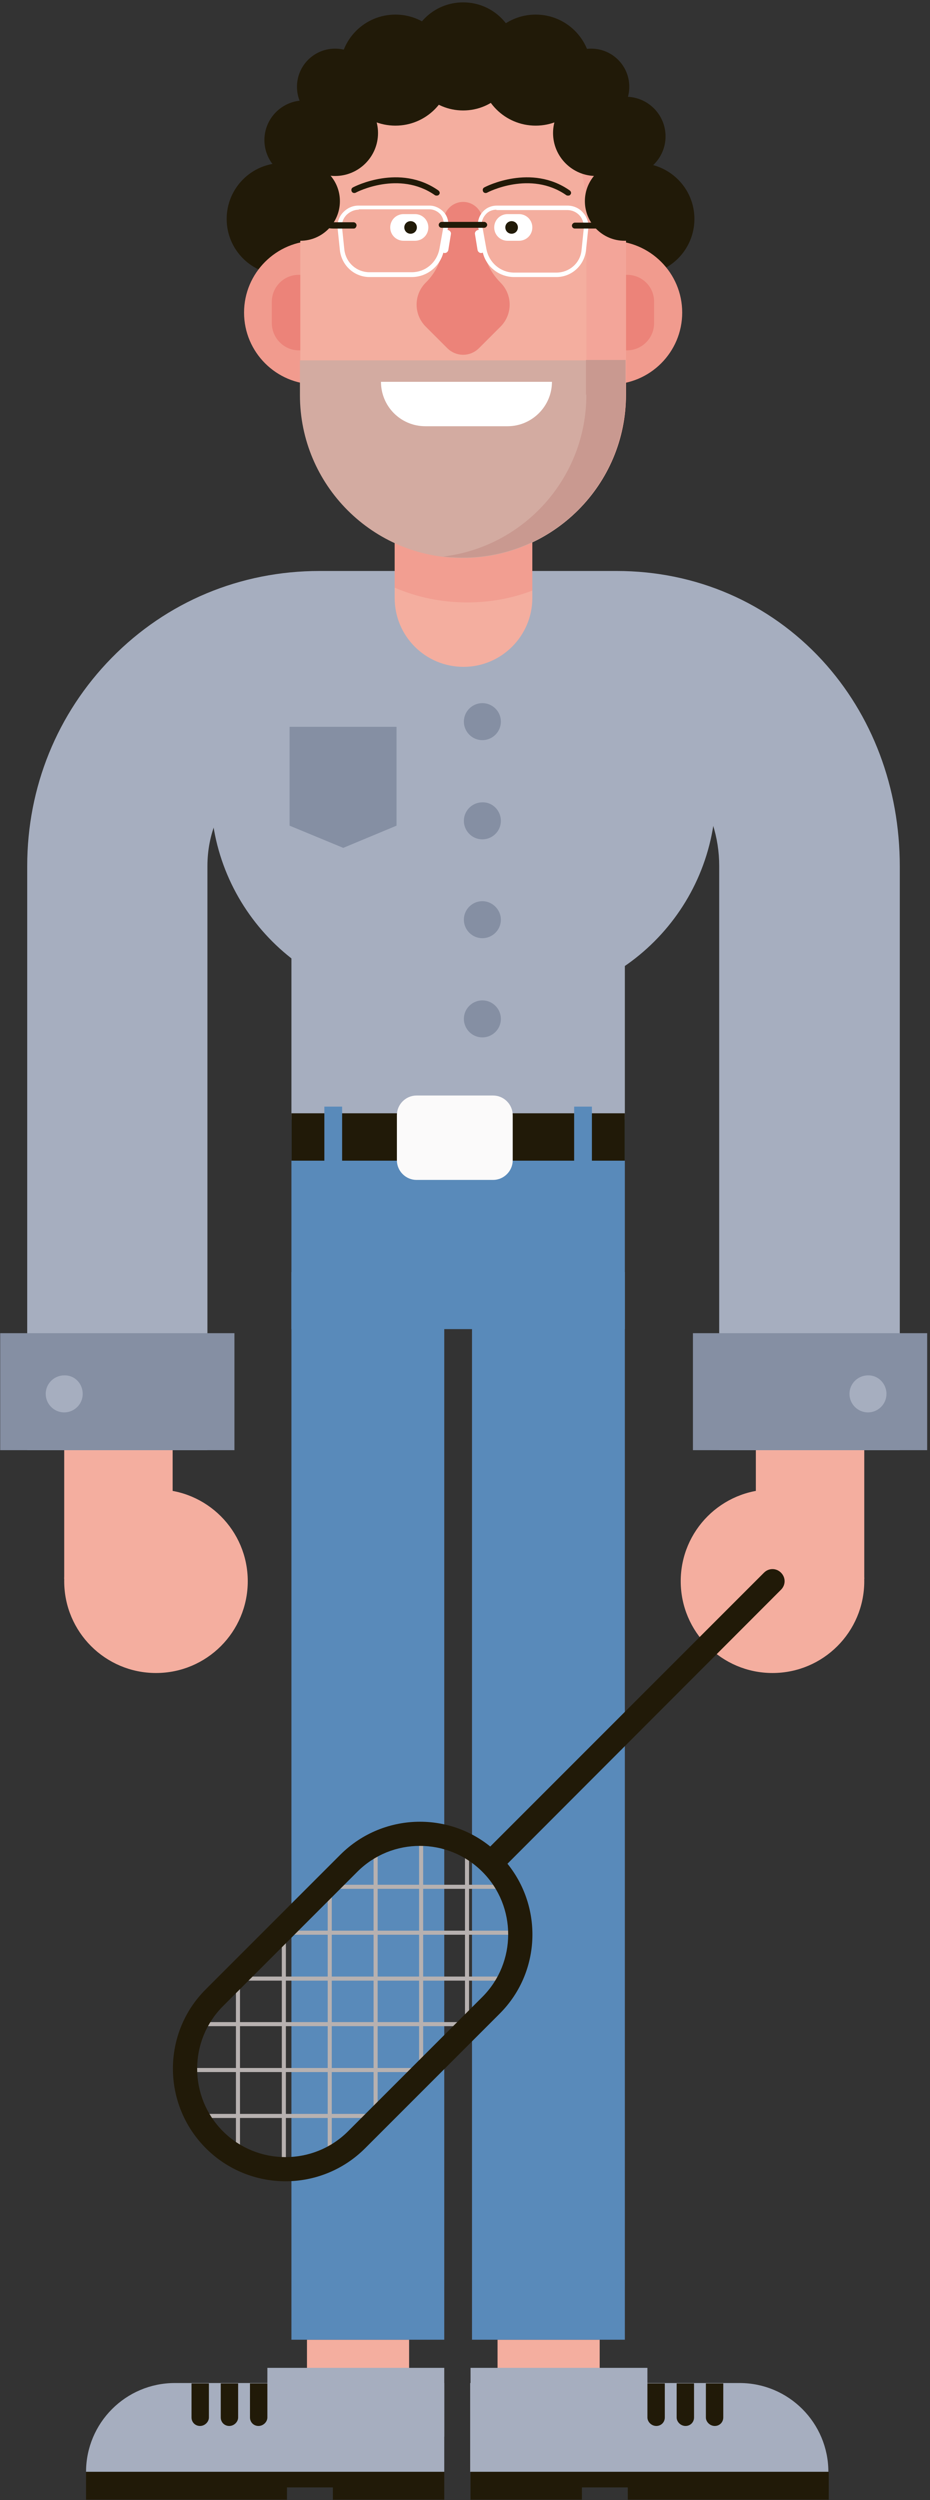
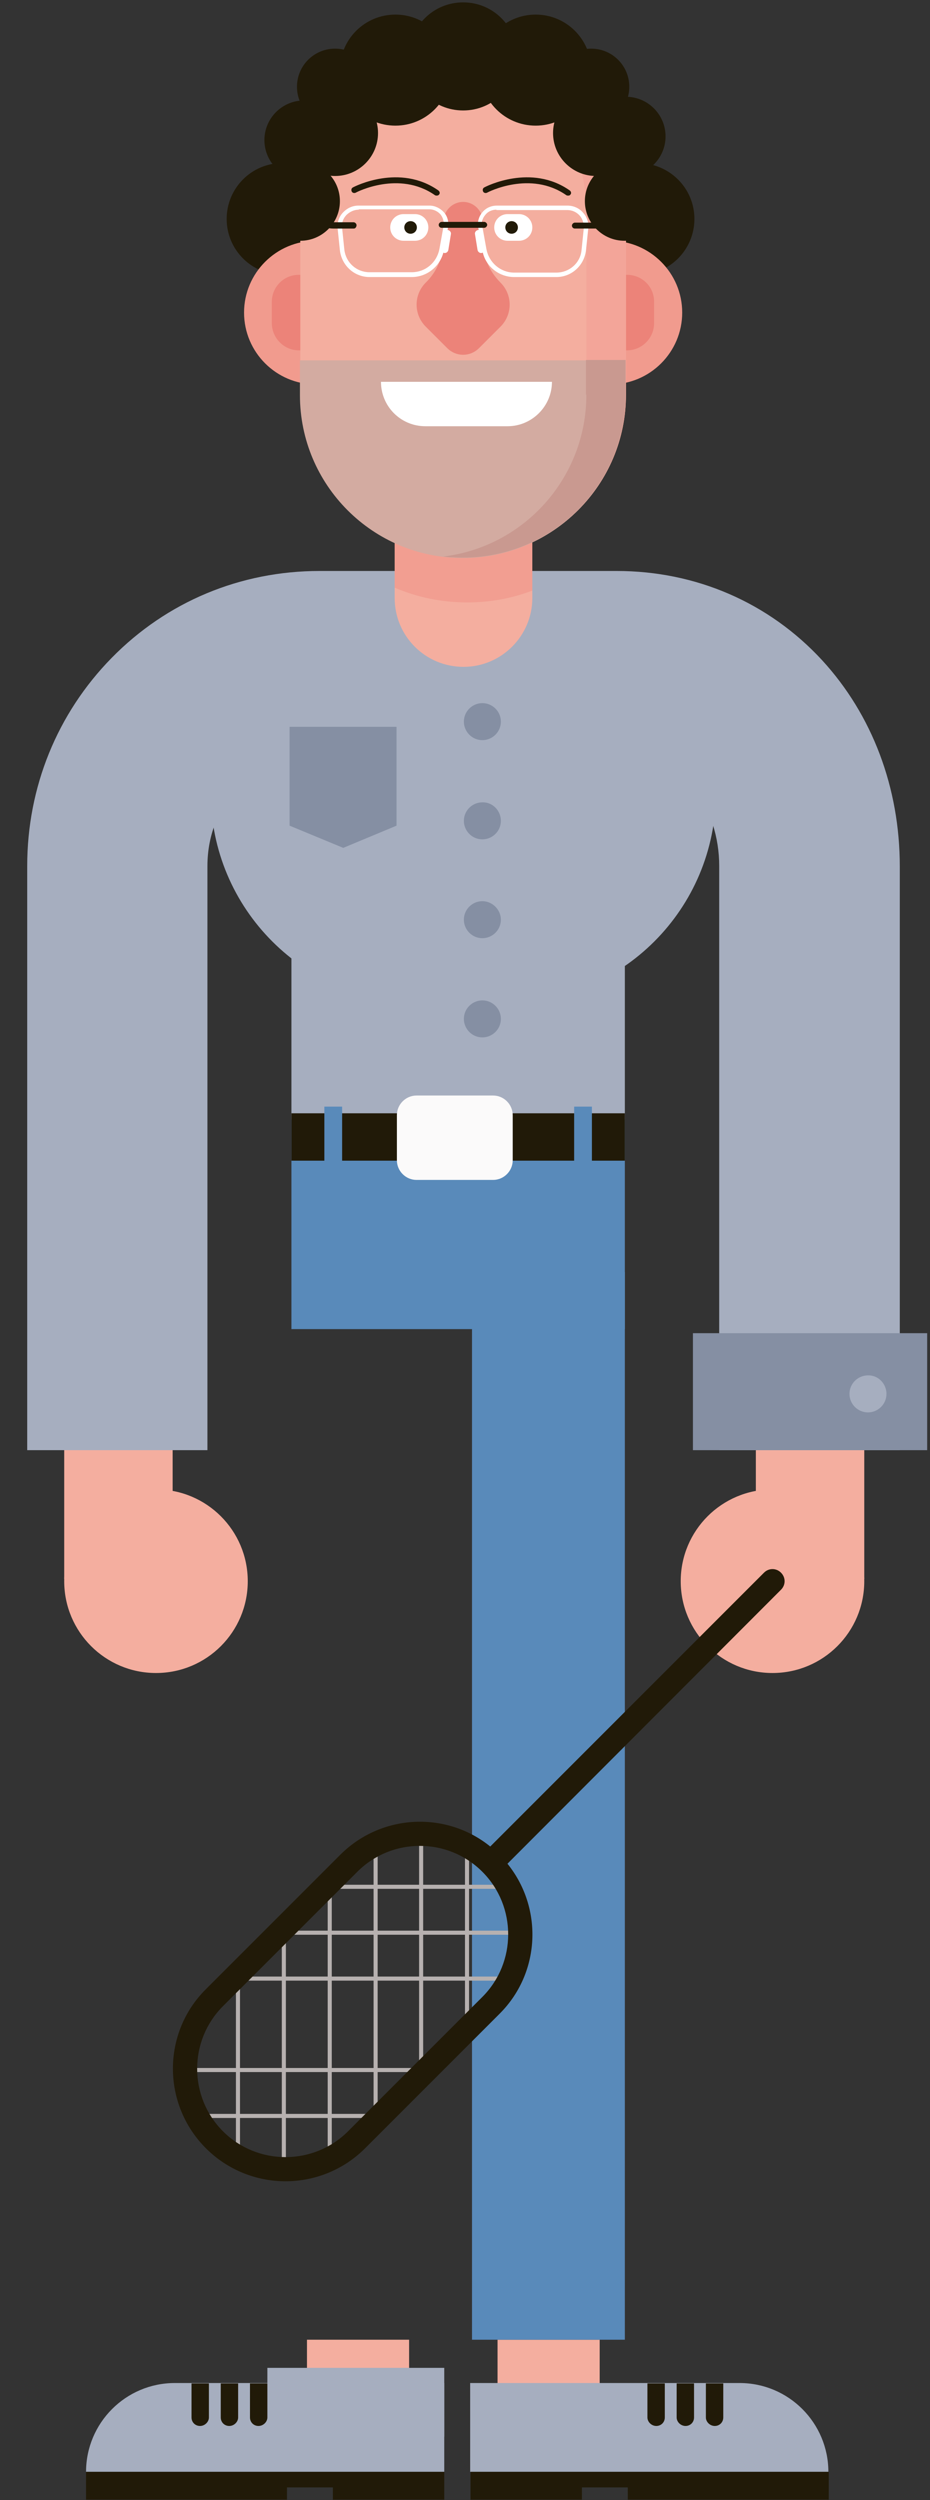
<svg xmlns="http://www.w3.org/2000/svg" width="275" height="739" viewBox="0 0 275 739" fill="none">
  <rect x="0" y="0" width="275" height="739" fill="#333333" stroke="none" />
  <path d="M255.563 415.416H223.502V466.736H255.563V415.416Z" fill="#F4AE9F" />
  <path d="M201.289 467.392C201.289 482.383 213.435 494.529 228.426 494.529C243.417 494.529 255.563 482.383 255.563 467.392C255.563 452.401 243.417 440.255 228.426 440.255C213.435 440.255 201.289 452.401 201.289 467.392Z" fill="#F4AE9F" />
  <path d="M51.049 415.416H18.988V466.736H51.049V415.416Z" fill="#F4AE9F" />
  <path d="M73.262 467.392C73.262 482.383 61.116 494.529 46.125 494.529C31.134 494.529 18.988 482.383 18.988 467.392C18.988 452.401 31.134 440.255 46.125 440.255C61.116 440.255 73.262 452.401 73.262 467.392Z" fill="#F4AE9F" />
  <path d="M61.445 428.657H8.046V255.987C8.046 232.68 16.909 210.904 32.995 194.491C49.298 177.859 71.074 168.776 94.49 168.776H131.257V222.175H94.381C75.888 222.175 61.335 237.057 61.335 255.987V428.657H61.445Z" fill="#A6AEBF" />
  <path d="M266.067 428.657H212.669V255.987C212.669 239.136 202.273 222.175 182.358 222.175H151.938V168.776H182.358C205.884 168.776 227.441 178.187 243.088 195.147C257.97 211.342 266.067 232.899 266.067 256.096V428.657Z" fill="#A6AEBF" />
-   <path d="M69.324 394.079H0.059V428.657H69.324V394.079Z" fill="#858FA3" />
  <path d="M274.164 394.079H204.899V428.657H274.164V394.079Z" fill="#858FA3" />
  <path d="M24.46 412.023C24.46 415.087 21.943 417.495 18.989 417.495C15.925 417.495 13.518 414.978 13.518 412.023C13.518 408.96 16.034 406.552 18.989 406.552C22.053 406.443 24.46 408.96 24.46 412.023Z" fill="#A6AEBF" />
  <path d="M262.128 412.023C262.128 415.087 259.611 417.495 256.657 417.495C253.593 417.495 251.186 414.978 251.186 412.023C251.186 408.96 253.702 406.552 256.657 406.552C259.611 406.443 262.128 408.96 262.128 412.023Z" fill="#A6AEBF" />
  <path d="M149.531 296.473H124.473C90.114 296.473 62.32 268.679 62.32 234.321C62.32 199.962 90.114 172.168 124.473 172.168H149.531C183.89 172.168 211.683 199.962 211.683 234.321C211.683 268.679 183.89 296.473 149.531 296.473Z" fill="#A6AEBF" />
  <path d="M120.972 691.602H90.772V709.438H120.972V691.602Z" fill="#F4AE9F" />
  <path d="M177.325 691.602H147.124V709.438H177.325V691.602Z" fill="#F4AE9F" />
  <path d="M137.057 197.117C125.786 197.117 116.704 188.034 116.704 176.764V157.177C116.704 145.906 125.786 136.824 137.057 136.824C148.327 136.824 157.41 145.906 157.41 157.177V176.764C157.41 187.925 148.327 197.117 137.057 197.117Z" fill="#F4AE9F" />
  <path d="M196.802 40.313C196.802 46.769 191.55 52.021 185.094 52.021C178.638 52.021 173.386 46.769 173.386 40.313C173.386 33.857 178.638 28.605 185.094 28.605C191.55 28.605 196.802 33.857 196.802 40.313Z" fill="#211A08" />
  <path d="M101.603 41.407C101.603 47.862 96.351 53.115 89.895 53.115C83.439 53.115 78.186 47.862 78.186 41.407C78.186 34.951 83.439 29.698 89.895 29.698C96.351 29.698 101.603 34.951 101.603 41.407Z" fill="#211A08" />
  <path d="M205.337 64.714C205.337 73.796 198.006 81.237 188.814 81.237C179.732 81.237 172.291 73.906 172.291 64.714C172.291 55.632 179.622 48.191 188.814 48.191C198.006 48.301 205.337 55.632 205.337 64.714Z" fill="#211A08" />
  <path d="M100.072 64.714C100.072 73.796 92.741 81.237 83.549 81.237C74.467 81.237 67.026 73.906 67.026 64.714C67.026 55.632 74.358 48.191 83.549 48.191C92.632 48.301 100.072 55.632 100.072 64.714Z" fill="#211A08" />
  <path d="M180.498 71.17H178.856V113.626H180.498C192.206 113.626 201.726 104.106 201.726 92.398C201.726 80.69 192.206 71.17 180.498 71.17Z" fill="#F19B8E" />
  <path d="M185.422 81.236H181.482V103.559H185.422C189.799 103.559 193.41 99.948 193.41 95.571V89.334C193.519 84.847 189.908 81.236 185.422 81.236Z" fill="#EC8379" />
  <path d="M93.396 71.17C81.688 71.17 72.168 80.69 72.168 92.398C72.168 104.106 81.688 113.626 93.396 113.626H95.037V71.17H93.396Z" fill="#F19B8E" />
  <path d="M88.364 103.559H92.303V81.236H88.364C83.877 81.236 80.376 84.847 80.376 89.224V95.461C80.376 99.948 83.987 103.559 88.364 103.559Z" fill="#EC8379" />
  <path d="M136.947 14.379C110.357 14.379 88.801 35.935 88.801 62.525V116.69C88.801 143.28 110.357 164.836 136.947 164.836C163.537 164.836 185.093 143.28 185.093 116.69V62.635C185.093 36.045 163.537 14.379 136.947 14.379Z" fill="#F4AE9F" />
  <path d="M137.057 136.824C125.786 136.824 116.704 145.906 116.704 157.177V173.7C123.27 176.545 130.601 178.077 138.151 178.077C144.935 178.077 151.391 176.873 157.41 174.575V157.068C157.41 145.906 148.327 136.824 137.057 136.824Z" fill="#F29E91" />
  <path d="M136.948 14.379C134.978 14.379 133.009 14.488 131.039 14.707C154.893 17.552 173.386 37.905 173.386 62.525V116.69C173.386 141.31 154.893 161.663 131.039 164.508C133.009 164.727 134.869 164.836 136.948 164.836C163.538 164.836 185.094 143.28 185.094 116.69V62.635C185.094 36.045 163.538 14.379 136.948 14.379Z" fill="#F3A599" />
  <path d="M88.691 106.514V116.799C88.691 143.389 110.248 164.946 136.838 164.946C163.428 164.946 184.984 143.389 184.984 116.799V106.514H88.691Z" fill="#D3ABA1" />
  <path d="M142.747 70.951V65.48C142.747 62.307 140.121 59.681 136.948 59.681C133.774 59.681 131.148 62.307 131.148 65.48V70.951C131.148 75.656 129.288 80.252 125.896 83.535C122.285 87.146 122.285 92.945 125.896 96.556L132.242 102.903C134.868 105.529 139.027 105.529 141.653 102.903L147.999 96.556C151.61 92.945 151.61 87.146 147.999 83.535C144.607 80.143 142.747 75.656 142.747 70.951Z" fill="#EC8379" />
  <path d="M196.365 59.461C196.365 65.917 191.113 71.17 184.657 71.17C178.201 71.17 172.948 65.917 172.948 59.461C172.948 53.005 178.201 47.753 184.657 47.753C191.113 47.753 196.365 53.005 196.365 59.461Z" fill="#211A08" />
  <path d="M100.509 59.461C100.509 65.917 95.257 71.17 88.801 71.17C82.345 71.17 77.093 65.917 77.093 59.461C76.983 53.005 82.235 47.753 88.691 47.753C95.257 47.753 100.509 53.005 100.509 59.461Z" fill="#211A08" />
  <path d="M174.808 20.726C174.808 29.808 167.477 37.139 158.395 37.139C149.313 37.139 141.981 29.808 141.981 20.726C141.981 11.644 149.313 4.312 158.395 4.312C167.477 4.312 174.808 11.644 174.808 20.726Z" fill="#211A08" />
  <path d="M133.336 20.726C133.336 29.808 126.004 37.139 116.922 37.139C107.84 37.139 100.509 29.808 100.509 20.726C100.509 11.644 107.84 4.312 116.922 4.312C126.004 4.312 133.336 11.644 133.336 20.726Z" fill="#211A08" />
  <path d="M186.078 25.649C186.078 31.887 181.045 36.92 174.808 36.92C168.571 36.92 163.537 31.887 163.537 25.649C163.537 19.412 168.571 14.379 174.808 14.379C181.045 14.379 186.078 19.412 186.078 25.649Z" fill="#211A08" />
  <path d="M110.358 25.649C110.358 31.887 105.324 36.92 99.087 36.92C92.85 36.92 87.816 31.887 87.816 25.649C87.816 19.412 92.85 14.379 99.087 14.379C105.324 14.379 110.358 19.412 110.358 25.649Z" fill="#211A08" />
  <path d="M188.923 39.328C188.923 46.331 183.233 52.021 176.23 52.021C169.227 52.021 163.537 46.331 163.537 39.328C163.537 32.325 169.227 26.635 176.23 26.635C183.343 26.635 188.923 32.325 188.923 39.328Z" fill="#211A08" />
  <path d="M111.78 39.328C111.78 46.331 106.09 52.021 99.087 52.021C92.084 52.021 86.394 46.331 86.394 39.328C86.394 32.325 92.084 26.635 99.087 26.635C106.09 26.635 111.78 32.325 111.78 39.328Z" fill="#211A08" />
  <path d="M152.923 16.677C152.923 25.54 145.811 32.653 136.948 32.653C128.084 32.653 120.972 25.54 120.972 16.677C120.972 7.814 128.084 0.701 136.948 0.701C145.811 0.701 152.923 7.814 152.923 16.677Z" fill="#211A08" />
  <path d="M153.471 71.169H150.079C147.89 71.169 146.14 69.419 146.14 67.23C146.14 65.042 147.89 63.291 150.079 63.291H153.471C155.659 63.291 157.41 65.042 157.41 67.23C157.41 69.419 155.659 71.169 153.471 71.169Z" fill="white" />
  <path d="M122.722 71.169H119.33C117.141 71.169 115.391 69.419 115.391 67.23C115.391 65.042 117.141 63.291 119.33 63.291H122.722C124.91 63.291 126.661 65.042 126.661 67.23C126.661 69.419 124.91 71.169 122.722 71.169Z" fill="white" />
  <path d="M164.522 81.894H152.048C147.452 81.894 143.403 78.611 142.637 74.016L141.434 67.341C141.105 65.699 141.543 64.058 142.637 62.745C143.732 61.432 145.264 60.775 146.905 60.775H167.805C169.556 60.775 171.306 61.541 172.401 62.854C173.604 64.168 174.151 65.918 173.933 67.669L173.276 74.016C172.729 78.502 169.008 81.894 164.522 81.894ZM146.796 61.979C145.482 61.979 144.279 62.526 143.513 63.511C142.637 64.496 142.309 65.809 142.637 67.013L143.841 73.687C144.607 77.627 147.999 80.581 152.048 80.581H164.522C168.352 80.581 171.635 77.736 171.963 73.906L172.619 67.56C172.729 66.137 172.291 64.715 171.416 63.73C170.431 62.636 169.118 62.089 167.695 62.089H146.796V61.979Z" fill="white" />
  <path d="M121.737 81.894H109.262C104.776 81.894 101.056 78.502 100.508 74.016L99.852 67.669C99.633 65.918 100.18 64.168 101.384 62.854C102.587 61.541 104.229 60.775 105.98 60.775H126.989C128.63 60.775 130.162 61.541 131.256 62.745C132.351 63.949 132.788 65.699 132.46 67.341L131.256 74.016C130.381 78.502 126.442 81.894 121.737 81.894ZM106.089 61.979C104.667 61.979 103.353 62.636 102.369 63.62C101.384 64.715 100.946 66.028 101.165 67.45L101.822 73.797C102.259 77.627 105.433 80.472 109.262 80.472H121.737C125.785 80.472 129.177 77.627 129.943 73.578L131.147 66.903C131.366 65.59 131.038 64.386 130.272 63.402C129.396 62.417 128.193 61.87 126.989 61.87H106.089V61.979Z" fill="white" />
  <path d="M143.185 67.34H130.601C130.054 67.34 129.726 66.902 129.726 66.464C129.726 66.027 130.163 65.589 130.601 65.589H143.185C143.622 65.589 144.06 66.027 144.06 66.464C144.06 66.902 143.622 67.34 143.185 67.34Z" fill="#211A08" />
  <path d="M142.418 74.78C141.871 74.889 141.324 74.451 141.214 73.904L140.449 69.199C140.339 68.652 140.777 68.105 141.324 67.995C141.871 67.886 142.418 68.324 142.528 68.871L143.294 73.576C143.403 74.123 143.075 74.67 142.418 74.78Z" fill="white" />
  <path d="M131.366 74.78C131.913 74.889 132.46 74.451 132.57 73.904L133.336 69.199C133.445 68.652 133.007 68.105 132.46 67.995C131.913 67.886 131.366 68.324 131.256 68.871L130.491 73.576C130.381 74.123 130.819 74.67 131.366 74.78Z" fill="white" />
  <path d="M176.012 67.558H169.994C169.446 67.558 169.118 67.12 169.118 66.683C169.118 66.245 169.556 65.807 169.994 65.807H176.012C176.997 65.807 177.981 65.588 178.966 65.151L185.094 62.196C185.532 61.977 186.079 62.196 186.298 62.634C186.516 63.072 186.298 63.619 185.86 63.838L179.732 66.792C178.529 67.23 177.325 67.558 176.012 67.558Z" fill="#211A08" />
  <path d="M104.668 67.559H98.541C97.228 67.559 96.024 67.231 94.82 66.684L88.692 63.729C88.255 63.51 88.036 62.963 88.255 62.526C88.474 62.088 89.021 61.869 89.459 62.088L95.586 65.042C96.462 65.48 97.446 65.699 98.541 65.699H104.559C104.997 65.699 105.434 66.136 105.434 66.574C105.434 67.012 105.106 67.559 104.668 67.559Z" fill="#211A08" />
  <path d="M168.024 57.82C167.805 57.82 167.696 57.82 167.477 57.711C156.863 50.27 144.17 56.835 144.06 56.945C143.622 57.164 143.075 57.054 142.856 56.616C142.638 56.179 142.747 55.632 143.185 55.413C143.732 55.084 157.082 48.3 168.462 56.288C168.899 56.616 169.009 57.164 168.68 57.492C168.571 57.711 168.352 57.82 168.024 57.82Z" fill="#211A08" />
  <path d="M129.178 57.82C128.959 57.82 128.85 57.82 128.631 57.711C118.017 50.27 105.324 56.835 105.214 56.945C104.777 57.164 104.23 57.054 104.011 56.616C103.792 56.179 103.901 55.632 104.339 55.413C104.886 55.084 118.236 48.3 129.616 56.288C130.054 56.616 130.163 57.164 129.835 57.492C129.725 57.711 129.397 57.82 129.178 57.82Z" fill="#211A08" />
  <path d="M153.142 67.23C153.142 68.325 152.267 69.091 151.282 69.091C150.188 69.091 149.422 68.215 149.422 67.23C149.422 66.136 150.297 65.37 151.282 65.37C152.267 65.37 153.142 66.136 153.142 67.23Z" fill="#211A08" />
  <path d="M123.27 67.23C123.27 68.325 122.395 69.091 121.41 69.091C120.316 69.091 119.55 68.215 119.55 67.23C119.55 66.136 120.425 65.37 121.41 65.37C122.395 65.37 123.27 66.136 123.27 67.23Z" fill="#211A08" />
  <path d="M184.766 232.787H86.176V330.94H184.766V232.787Z" fill="#A6AEBF" />
  <path d="M184.766 330.94H86.176V392.874H184.766V330.94Z" fill="#598ABA" />
-   <path d="M131.368 376.023H86.176V691.601H131.368V376.023Z" fill="#598ABA" />
  <path d="M184.765 376.023H139.573V691.601H184.765V376.023Z" fill="#598ABA" />
  <path d="M184.766 329.081H86.176V343.087H184.766V329.081Z" fill="#211A08" />
  <path d="M145.81 348.777H123.16C119.987 348.777 117.36 346.151 117.36 342.977V329.628C117.36 326.454 119.987 323.828 123.16 323.828H145.81C148.984 323.828 151.61 326.454 151.61 329.628V342.977C151.61 346.151 148.984 348.777 145.81 348.777Z" fill="#FBFAFA" />
  <path d="M101.165 327.111H95.913V345.713H101.165V327.111Z" fill="#598ABA" />
  <path d="M175.027 327.111H169.774V345.713H175.027V327.111Z" fill="#598ABA" />
  <path d="M173.386 116.689C173.386 141.309 154.893 161.662 131.039 164.507C131.914 164.617 132.899 164.726 133.775 164.726C133.884 164.726 133.884 164.726 133.994 164.726C134.978 164.835 135.963 164.835 136.839 164.835C163.428 164.835 184.985 143.279 184.985 116.689V106.403H173.277V116.689H173.386Z" fill="#C99990" />
  <path d="M125.787 125.991H150.079C157.301 125.991 163.21 120.082 163.21 112.86H112.656C112.656 120.082 118.456 125.991 125.787 125.991Z" fill="white" />
  <path d="M131.367 730.664H25.445C25.445 716.22 37.154 704.402 51.707 704.402H131.367V730.664Z" fill="#A6AEBF" />
  <path d="M131.367 699.918H79.062V720.271H131.367V699.918Z" fill="#A6AEBF" />
  <path d="M25.445 730.664V734.166V735.26V738.871H84.862V735.26H98.431V738.871H131.367V735.26V734.166V730.664H25.445Z" fill="#211A08" />
  <path d="M76.436 717.096C75.013 717.096 73.919 716.002 73.919 714.58V704.513H79.062V714.58C79.062 715.893 77.858 717.096 76.436 717.096Z" fill="#211A08" />
  <path d="M67.792 717.096C66.37 717.096 65.275 716.002 65.275 714.58V704.513H70.418V714.58C70.418 715.893 69.215 717.096 67.792 717.096Z" fill="#211A08" />
  <path d="M59.148 717.096C57.725 717.096 56.631 716.002 56.631 714.58V704.513H61.774V714.58C61.774 715.893 60.57 717.096 59.148 717.096Z" fill="#211A08" />
  <path d="M139.136 730.664H244.948C244.948 716.22 233.24 704.402 218.687 704.402H139.026V730.664H139.136Z" fill="#A6AEBF" />
-   <path d="M191.44 699.918H139.136V720.271H191.44V699.918Z" fill="#A6AEBF" />
  <path d="M245.058 730.664V734.166V735.26V738.871H185.641V735.26H172.072V738.871H139.136V735.26V734.166V730.664H245.058Z" fill="#211A08" />
  <path d="M194.067 717.096C195.489 717.096 196.583 716.002 196.583 714.58V704.513H191.44V714.58C191.44 715.893 192.644 717.096 194.067 717.096Z" fill="#211A08" />
  <path d="M202.71 717.096C204.133 717.096 205.227 716.002 205.227 714.58V704.513H200.084V714.58C200.084 715.893 201.288 717.096 202.71 717.096Z" fill="#211A08" />
  <path d="M211.356 717.096C212.778 717.096 213.872 716.002 213.872 714.58V704.513H208.729V714.58C208.729 715.893 209.933 717.096 211.356 717.096Z" fill="#211A08" />
  <path d="M148.108 213.311C148.108 216.375 145.592 218.782 142.637 218.782C139.573 218.782 137.166 216.265 137.166 213.311C137.166 210.247 139.683 207.84 142.637 207.84C145.592 207.84 148.108 210.247 148.108 213.311Z" fill="#858FA3" />
  <path d="M148.108 242.637C148.108 245.701 145.592 248.108 142.637 248.108C139.573 248.108 137.166 245.591 137.166 242.637C137.166 239.573 139.683 237.166 142.637 237.166C145.592 237.056 148.108 239.573 148.108 242.637Z" fill="#858FA3" />
  <path d="M148.108 271.852C148.108 274.916 145.592 277.323 142.637 277.323C139.573 277.323 137.166 274.806 137.166 271.852C137.166 268.788 139.683 266.381 142.637 266.381C145.592 266.381 148.108 268.898 148.108 271.852Z" fill="#858FA3" />
  <path d="M148.108 301.178C148.108 304.242 145.592 306.649 142.637 306.649C139.573 306.649 137.166 304.133 137.166 301.178C137.166 298.114 139.683 295.707 142.637 295.707C145.592 295.707 148.108 298.114 148.108 301.178Z" fill="#858FA3" />
  <path d="M117.252 244.059L101.495 250.624L85.629 244.059V214.843H117.252V244.059Z" fill="#858FA3" />
  <mask id="mask0_126_6606" style="mask-type:luminance" maskUnits="userSpaceOnUse" x="54" y="542" width="100" height="100">
    <path d="M103.137 550.772L63.416 590.493C51.817 602.092 51.817 620.913 63.416 632.512C75.015 644.111 93.836 644.111 105.435 632.512L145.155 592.791C156.754 581.192 156.754 562.371 145.155 550.772C139.356 544.973 131.696 542.019 124.146 542.019C116.486 542.019 108.936 544.973 103.137 550.772Z" fill="white" />
  </mask>
  <g mask="url(#mask0_126_6606)">
    <path d="M57.397 544.207H56.193V639.077H57.397V544.207Z" fill="#B7B1B0" />
  </g>
  <mask id="mask1_126_6606" style="mask-type:luminance" maskUnits="userSpaceOnUse" x="54" y="542" width="100" height="100">
    <path d="M103.137 550.772L63.416 590.493C51.817 602.092 51.817 620.913 63.416 632.512C75.015 644.111 93.836 644.111 105.435 632.512L145.155 592.791C156.754 581.192 156.754 562.371 145.155 550.772C139.356 544.973 131.696 542.019 124.146 542.019C116.486 542.019 108.936 544.973 103.137 550.772Z" fill="white" />
  </mask>
  <g mask="url(#mask1_126_6606)">
    <path d="M70.966 544.207H69.763V639.077H70.966V544.207Z" fill="#B7B1B0" />
  </g>
  <mask id="mask2_126_6606" style="mask-type:luminance" maskUnits="userSpaceOnUse" x="54" y="542" width="100" height="100">
    <path d="M103.137 550.772L63.416 590.493C51.817 602.092 51.817 620.913 63.416 632.512C75.015 644.111 93.836 644.111 105.435 632.512L145.155 592.791C156.754 581.192 156.754 562.371 145.155 550.772C139.356 544.973 131.696 542.019 124.146 542.019C116.486 542.019 108.936 544.973 103.137 550.772Z" fill="white" />
  </mask>
  <g mask="url(#mask2_126_6606)">
    <path d="M84.535 544.207H83.331V639.077H84.535V544.207Z" fill="#B7B1B0" />
  </g>
  <mask id="mask3_126_6606" style="mask-type:luminance" maskUnits="userSpaceOnUse" x="54" y="542" width="100" height="100">
    <path d="M103.137 550.772L63.416 590.493C51.817 602.092 51.817 620.913 63.416 632.512C75.015 644.111 93.836 644.111 105.435 632.512L145.155 592.791C156.754 581.192 156.754 562.371 145.155 550.772C139.356 544.973 131.696 542.019 124.146 542.019C116.486 542.019 108.936 544.973 103.137 550.772Z" fill="white" />
  </mask>
  <g mask="url(#mask3_126_6606)">
    <path d="M98.103 544.207H96.899V639.077H98.103V544.207Z" fill="#B7B1B0" />
  </g>
  <mask id="mask4_126_6606" style="mask-type:luminance" maskUnits="userSpaceOnUse" x="54" y="542" width="100" height="100">
    <path d="M103.137 550.772L63.416 590.493C51.817 602.092 51.817 620.913 63.416 632.512C75.015 644.111 93.836 644.111 105.435 632.512L145.155 592.791C156.754 581.192 156.754 562.371 145.155 550.772C139.356 544.973 131.696 542.019 124.146 542.019C116.486 542.019 108.936 544.973 103.137 550.772Z" fill="white" />
  </mask>
  <g mask="url(#mask4_126_6606)">
    <path d="M111.671 544.207H110.468V639.077H111.671V544.207Z" fill="#B7B1B0" />
  </g>
  <mask id="mask5_126_6606" style="mask-type:luminance" maskUnits="userSpaceOnUse" x="54" y="542" width="100" height="100">
    <path d="M103.137 550.772L63.416 590.493C51.817 602.092 51.817 620.913 63.416 632.512C75.015 644.111 93.836 644.111 105.435 632.512L145.155 592.791C156.754 581.192 156.754 562.371 145.155 550.772C139.356 544.973 131.696 542.019 124.146 542.019C116.486 542.019 108.936 544.973 103.137 550.772Z" fill="white" />
  </mask>
  <g mask="url(#mask5_126_6606)">
    <path d="M125.13 544.207H123.927V639.077H125.13V544.207Z" fill="#B7B1B0" />
  </g>
  <mask id="mask6_126_6606" style="mask-type:luminance" maskUnits="userSpaceOnUse" x="54" y="542" width="100" height="100">
    <path d="M103.137 550.772L63.416 590.493C51.817 602.092 51.817 620.913 63.416 632.512C75.015 644.111 93.836 644.111 105.435 632.512L145.155 592.791C156.754 581.192 156.754 562.371 145.155 550.772C139.356 544.973 131.696 542.019 124.146 542.019C116.486 542.019 108.936 544.973 103.137 550.772Z" fill="white" />
  </mask>
  <g mask="url(#mask6_126_6606)">
    <path d="M138.699 544.207H137.495V639.077H138.699V544.207Z" fill="#B7B1B0" />
  </g>
  <mask id="mask7_126_6606" style="mask-type:luminance" maskUnits="userSpaceOnUse" x="54" y="542" width="100" height="100">
-     <path d="M103.137 550.772L63.416 590.493C51.817 602.092 51.817 620.913 63.416 632.512C75.015 644.111 93.836 644.111 105.435 632.512L145.155 592.791C156.754 581.192 156.754 562.371 145.155 550.772C139.356 544.973 131.696 542.019 124.146 542.019C116.486 542.019 108.936 544.973 103.137 550.772Z" fill="white" />
-   </mask>
+     </mask>
  <g mask="url(#mask7_126_6606)">
    <path d="M152.268 544.207H151.064V639.077H152.268V544.207Z" fill="#B7B1B0" />
  </g>
  <mask id="mask8_126_6606" style="mask-type:luminance" maskUnits="userSpaceOnUse" x="54" y="542" width="100" height="100">
    <path d="M103.137 550.772L63.416 590.493C51.817 602.092 51.817 620.913 63.416 632.512C75.015 644.111 93.836 644.111 105.435 632.512L145.155 592.791C156.754 581.192 156.754 562.371 145.155 550.772C139.356 544.973 131.696 542.019 124.146 542.019C116.486 542.019 108.936 544.973 103.137 550.772Z" fill="white" />
  </mask>
  <g mask="url(#mask8_126_6606)">
    <path d="M151.721 638.421H56.851V639.625H151.721V638.421Z" fill="#B7B1B0" />
  </g>
  <mask id="mask9_126_6606" style="mask-type:luminance" maskUnits="userSpaceOnUse" x="54" y="542" width="100" height="100">
    <path d="M103.137 550.772L63.416 590.493C51.817 602.092 51.817 620.913 63.416 632.512C75.015 644.111 93.836 644.111 105.435 632.512L145.155 592.791C156.754 581.192 156.754 562.371 145.155 550.772C139.356 544.973 131.696 542.019 124.146 542.019C116.486 542.019 108.936 544.973 103.137 550.772Z" fill="white" />
  </mask>
  <g mask="url(#mask9_126_6606)">
    <path d="M151.721 624.853H56.851V626.056H151.721V624.853Z" fill="#B7B1B0" />
  </g>
  <mask id="mask10_126_6606" style="mask-type:luminance" maskUnits="userSpaceOnUse" x="54" y="542" width="100" height="100">
    <path d="M103.137 550.772L63.416 590.493C51.817 602.092 51.817 620.913 63.416 632.512C75.015 644.111 93.836 644.111 105.435 632.512L145.155 592.791C156.754 581.192 156.754 562.371 145.155 550.772C139.356 544.973 131.696 542.019 124.146 542.019C116.486 542.019 108.936 544.973 103.137 550.772Z" fill="white" />
  </mask>
  <g mask="url(#mask10_126_6606)">
    <path d="M151.721 611.284H56.851V612.488H151.721V611.284Z" fill="#B7B1B0" />
  </g>
  <mask id="mask11_126_6606" style="mask-type:luminance" maskUnits="userSpaceOnUse" x="54" y="542" width="100" height="100">
    <path d="M103.137 550.772L63.416 590.493C51.817 602.092 51.817 620.913 63.416 632.512C75.015 644.111 93.836 644.111 105.435 632.512L145.155 592.791C156.754 581.192 156.754 562.371 145.155 550.772C139.356 544.973 131.696 542.019 124.146 542.019C116.486 542.019 108.936 544.973 103.137 550.772Z" fill="white" />
  </mask>
  <g mask="url(#mask11_126_6606)">
-     <path d="M151.721 597.716H56.851V598.92H151.721V597.716Z" fill="#B7B1B0" />
-   </g>
+     </g>
  <mask id="mask12_126_6606" style="mask-type:luminance" maskUnits="userSpaceOnUse" x="54" y="542" width="100" height="100">
    <path d="M103.137 550.772L63.416 590.493C51.817 602.092 51.817 620.913 63.416 632.512C75.015 644.111 93.836 644.111 105.435 632.512L145.155 592.791C156.754 581.192 156.754 562.371 145.155 550.772C139.356 544.973 131.696 542.019 124.146 542.019C116.486 542.019 108.936 544.973 103.137 550.772Z" fill="white" />
  </mask>
  <g mask="url(#mask12_126_6606)">
    <path d="M151.721 584.257H56.851V585.461H151.721V584.257Z" fill="#B7B1B0" />
  </g>
  <mask id="mask13_126_6606" style="mask-type:luminance" maskUnits="userSpaceOnUse" x="54" y="542" width="100" height="100">
    <path d="M103.137 550.772L63.416 590.493C51.817 602.092 51.817 620.913 63.416 632.512C75.015 644.111 93.836 644.111 105.435 632.512L145.155 592.791C156.754 581.192 156.754 562.371 145.155 550.772C139.356 544.973 131.696 542.019 124.146 542.019C116.486 542.019 108.936 544.973 103.137 550.772Z" fill="white" />
  </mask>
  <g mask="url(#mask13_126_6606)">
    <path d="M151.721 570.688H56.851V571.892H151.721V570.688Z" fill="#B7B1B0" />
  </g>
  <mask id="mask14_126_6606" style="mask-type:luminance" maskUnits="userSpaceOnUse" x="54" y="542" width="100" height="100">
    <path d="M103.137 550.772L63.416 590.493C51.817 602.092 51.817 620.913 63.416 632.512C75.015 644.111 93.836 644.111 105.435 632.512L145.155 592.791C156.754 581.192 156.754 562.371 145.155 550.772C139.356 544.973 131.696 542.019 124.146 542.019C116.486 542.019 108.936 544.973 103.137 550.772Z" fill="white" />
  </mask>
  <g mask="url(#mask14_126_6606)">
    <path d="M151.721 557.12H56.851V558.324H151.721V557.12Z" fill="#B7B1B0" />
  </g>
  <mask id="mask15_126_6606" style="mask-type:luminance" maskUnits="userSpaceOnUse" x="54" y="542" width="100" height="100">
    <path d="M103.137 550.772L63.416 590.493C51.817 602.092 51.817 620.913 63.416 632.512C75.015 644.111 93.836 644.111 105.435 632.512L145.155 592.791C156.754 581.192 156.754 562.371 145.155 550.772C139.356 544.973 131.696 542.019 124.146 542.019C116.486 542.019 108.936 544.973 103.137 550.772Z" fill="white" />
  </mask>
  <g mask="url(#mask15_126_6606)">
    <path d="M151.721 543.552H56.851V544.755H151.721V543.552Z" fill="#B7B1B0" />
  </g>
  <path d="M84.424 644.767C75.889 644.767 67.354 641.484 60.898 635.028C47.877 622.007 47.877 600.888 60.898 587.976L100.619 548.255C113.64 535.234 134.759 535.234 147.671 548.255C160.692 561.277 160.692 582.395 147.671 595.307L107.95 635.028C101.494 641.484 92.959 644.767 84.424 644.767ZM124.145 545.629C117.47 545.629 110.795 548.146 105.652 553.289L65.931 593.009C55.755 603.186 55.755 619.818 65.931 629.995C76.108 640.171 92.74 640.171 102.917 629.995L142.637 590.274C152.814 580.098 152.814 563.465 142.637 553.289C137.494 548.146 130.819 545.629 124.145 545.629Z" fill="#211A08" />
  <path d="M145.154 554.274C144.279 554.274 143.294 553.946 142.637 553.18C141.215 551.758 141.215 549.569 142.637 548.147L225.908 464.875C227.331 463.453 229.519 463.453 230.942 464.875C232.364 466.298 232.364 468.486 230.942 469.909L147.671 553.29C147.014 553.946 146.029 554.274 145.154 554.274Z" fill="#211A08" />
</svg>